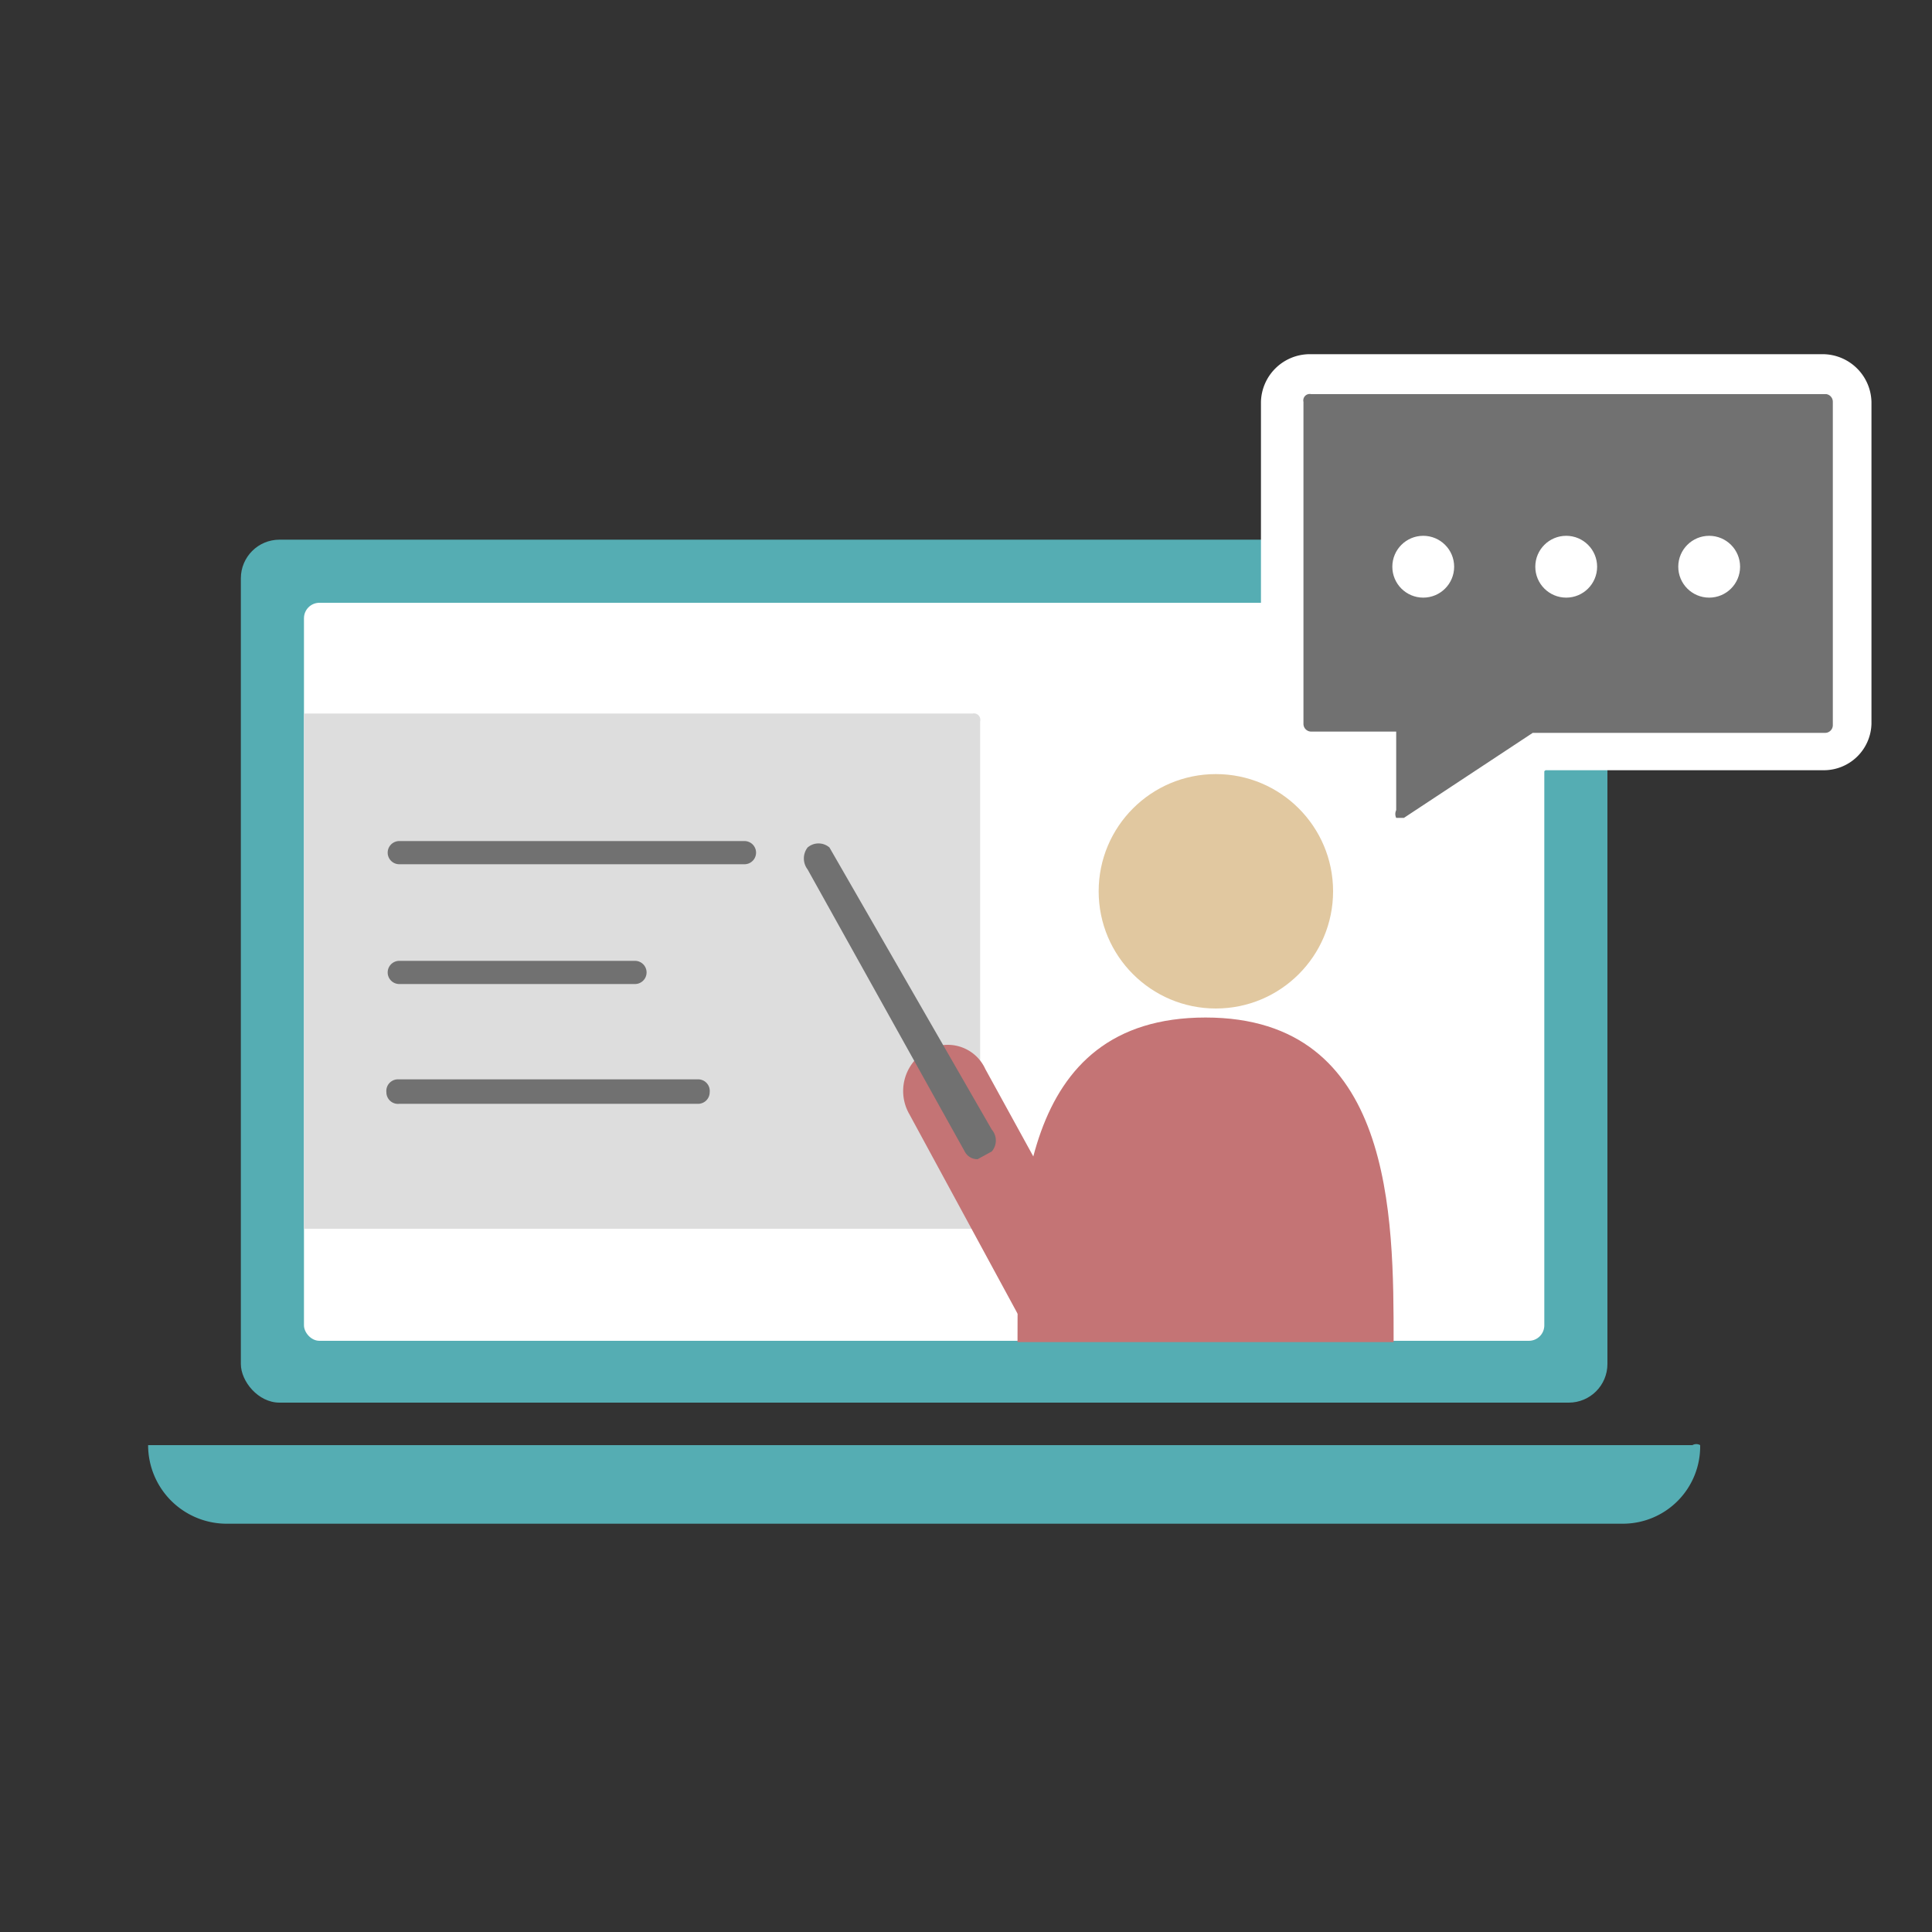
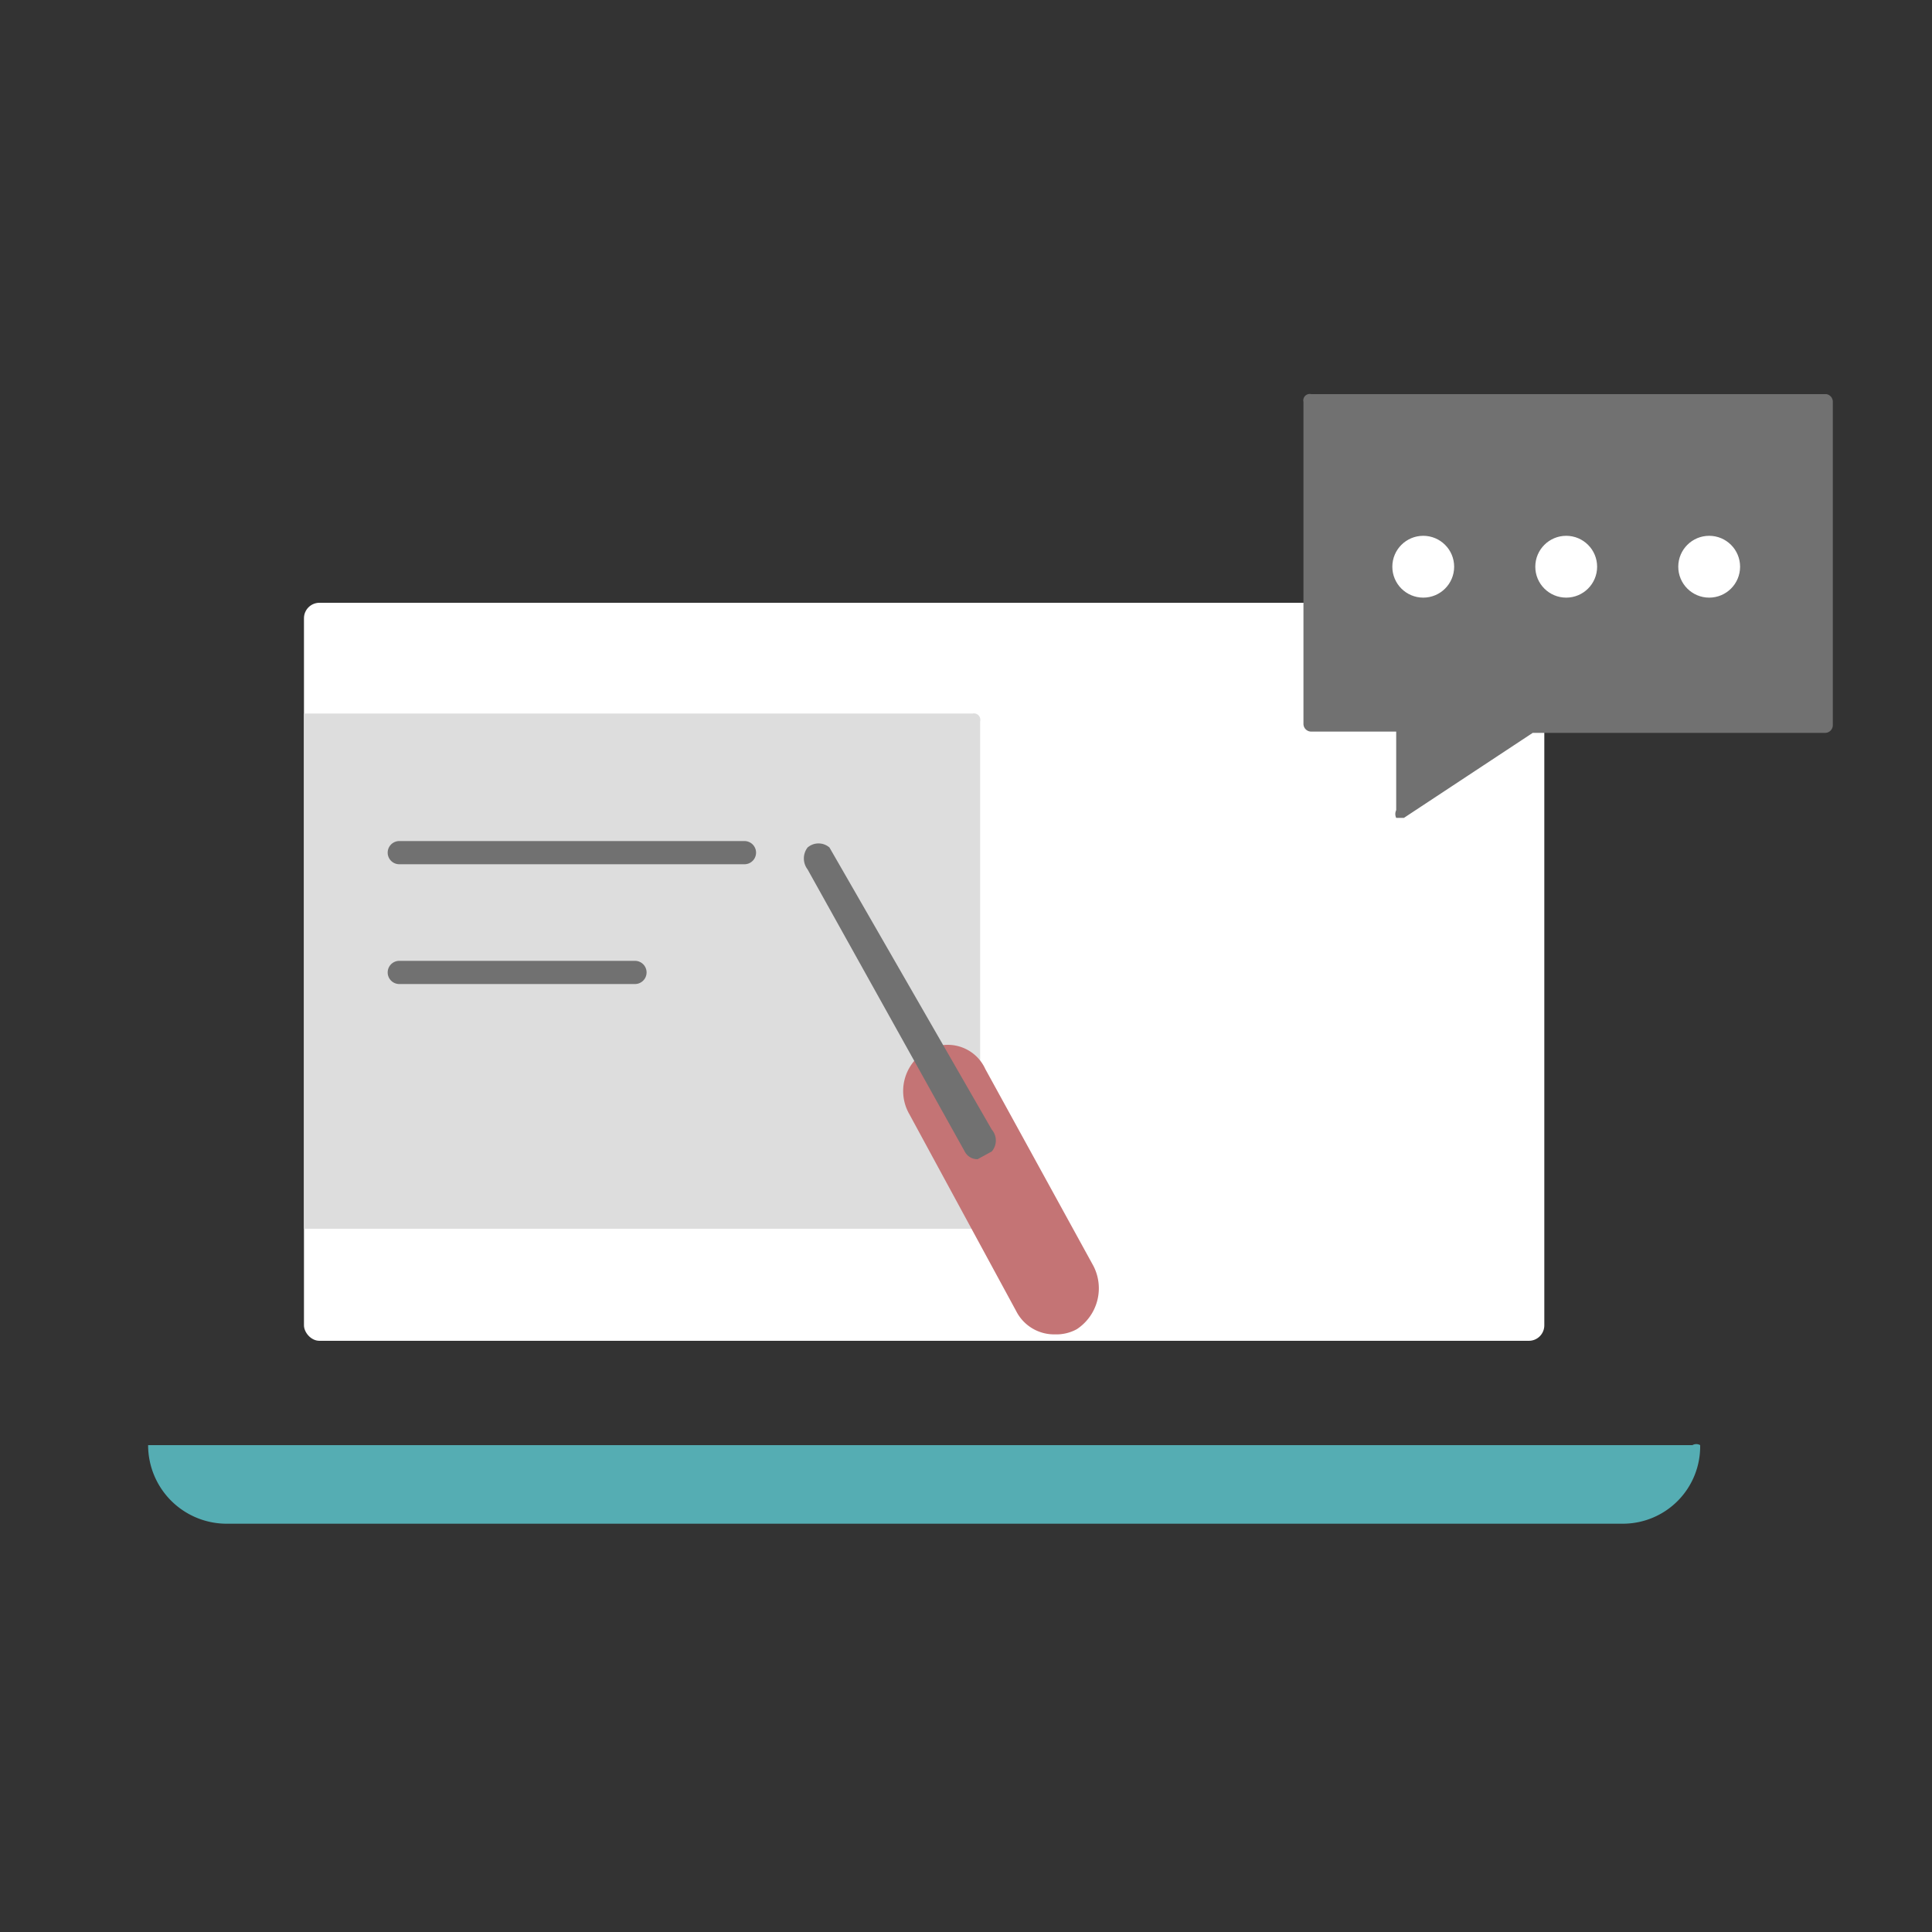
<svg xmlns="http://www.w3.org/2000/svg" viewBox="0 0 15 15">
  <rect x="0" y="0" width="15" height="15" fill="#333333" stroke="none" />
  <defs>
    <style>.a{fill:#55adb3;}.b{fill:#fff;}.c{fill:#ddd;}.d{fill:#e1c8a0;}.e{fill:#c47475;}.f{fill:#717171;}</style>
  </defs>
-   <rect class="a" x="1.87" y="4.19" width="10.61" height="6.7" rx="0.3" />
  <rect class="b" x="2.36" y="4.68" width="9.63" height="5.73" rx="0.12" />
  <path class="a" d="M13.14,11.22H1.2l-.05,0a.06.06,0,0,0,0,0,.61.61,0,0,0,.62.61H12.6a.6.6,0,0,0,.6-.61A.06.06,0,0,0,13.14,11.22Z" />
  <path class="c" d="M7.55,5.54H2.36v4H7.55a.06.06,0,0,0,.06-.06V5.6A.05.05,0,0,0,7.55,5.54Z" />
-   <circle class="d" cx="9.44" cy="6.92" r="0.91" />
  <path class="e" d="M8.19,10.36a.33.33,0,0,1-.3-.18L7.06,8.65a.36.36,0,0,1,.13-.49.32.32,0,0,1,.46.14l.84,1.53a.38.38,0,0,1-.13.49A.33.33,0,0,1,8.19,10.36Z" />
  <path class="f" d="M7.59,9a.11.11,0,0,1-.1-.06L6.27,6.75a.14.14,0,0,1,0-.17.13.13,0,0,1,.17,0L7.7,8.77a.13.13,0,0,1,0,.17Z" />
-   <path class="b" d="M10.88,6.66a.38.38,0,0,1-.17,0,.37.37,0,0,1-.19-.33V6h-.36a.37.37,0,0,1-.37-.36V3.12a.38.38,0,0,1,.37-.37h4a.38.38,0,0,1,.37.37v2.5a.37.37,0,0,1-.37.36H12l-.91.62A.37.37,0,0,1,10.88,6.66Z" />
  <path class="f" d="M14.18,3.06h-4a.05.05,0,0,0-.06.06v2.5a.06.06,0,0,0,.06.06h.66v.61a.07.07,0,0,0,0,.06h.06l1-.66h2.27a.06.06,0,0,0,.06-.06V3.12A.06.06,0,0,0,14.18,3.06Z" />
  <circle class="b" cx="11.05" cy="4.4" r="0.24" />
  <circle class="b" cx="12.16" cy="4.4" r="0.24" />
  <circle class="b" cx="13.27" cy="4.4" r="0.24" />
  <path class="f" d="M5.78,6.71H3.1a.09.09,0,1,1,0-.18H5.78a.09.09,0,0,1,0,.18Z" />
  <path class="f" d="M4.93,7.64H3.1a.09.09,0,1,1,0-.18H4.93a.09.09,0,0,1,0,.18Z" />
-   <path class="f" d="M5.42,8.57H3.1A.09.09,0,0,1,3,8.48a.09.09,0,0,1,.09-.1H5.42a.09.09,0,0,1,.09.1A.09.09,0,0,1,5.42,8.57Z" />
-   <path class="e" d="M7.9,10.42c0-1,0-2.52,1.46-2.52s1.46,1.54,1.46,2.52Z" />
</svg>